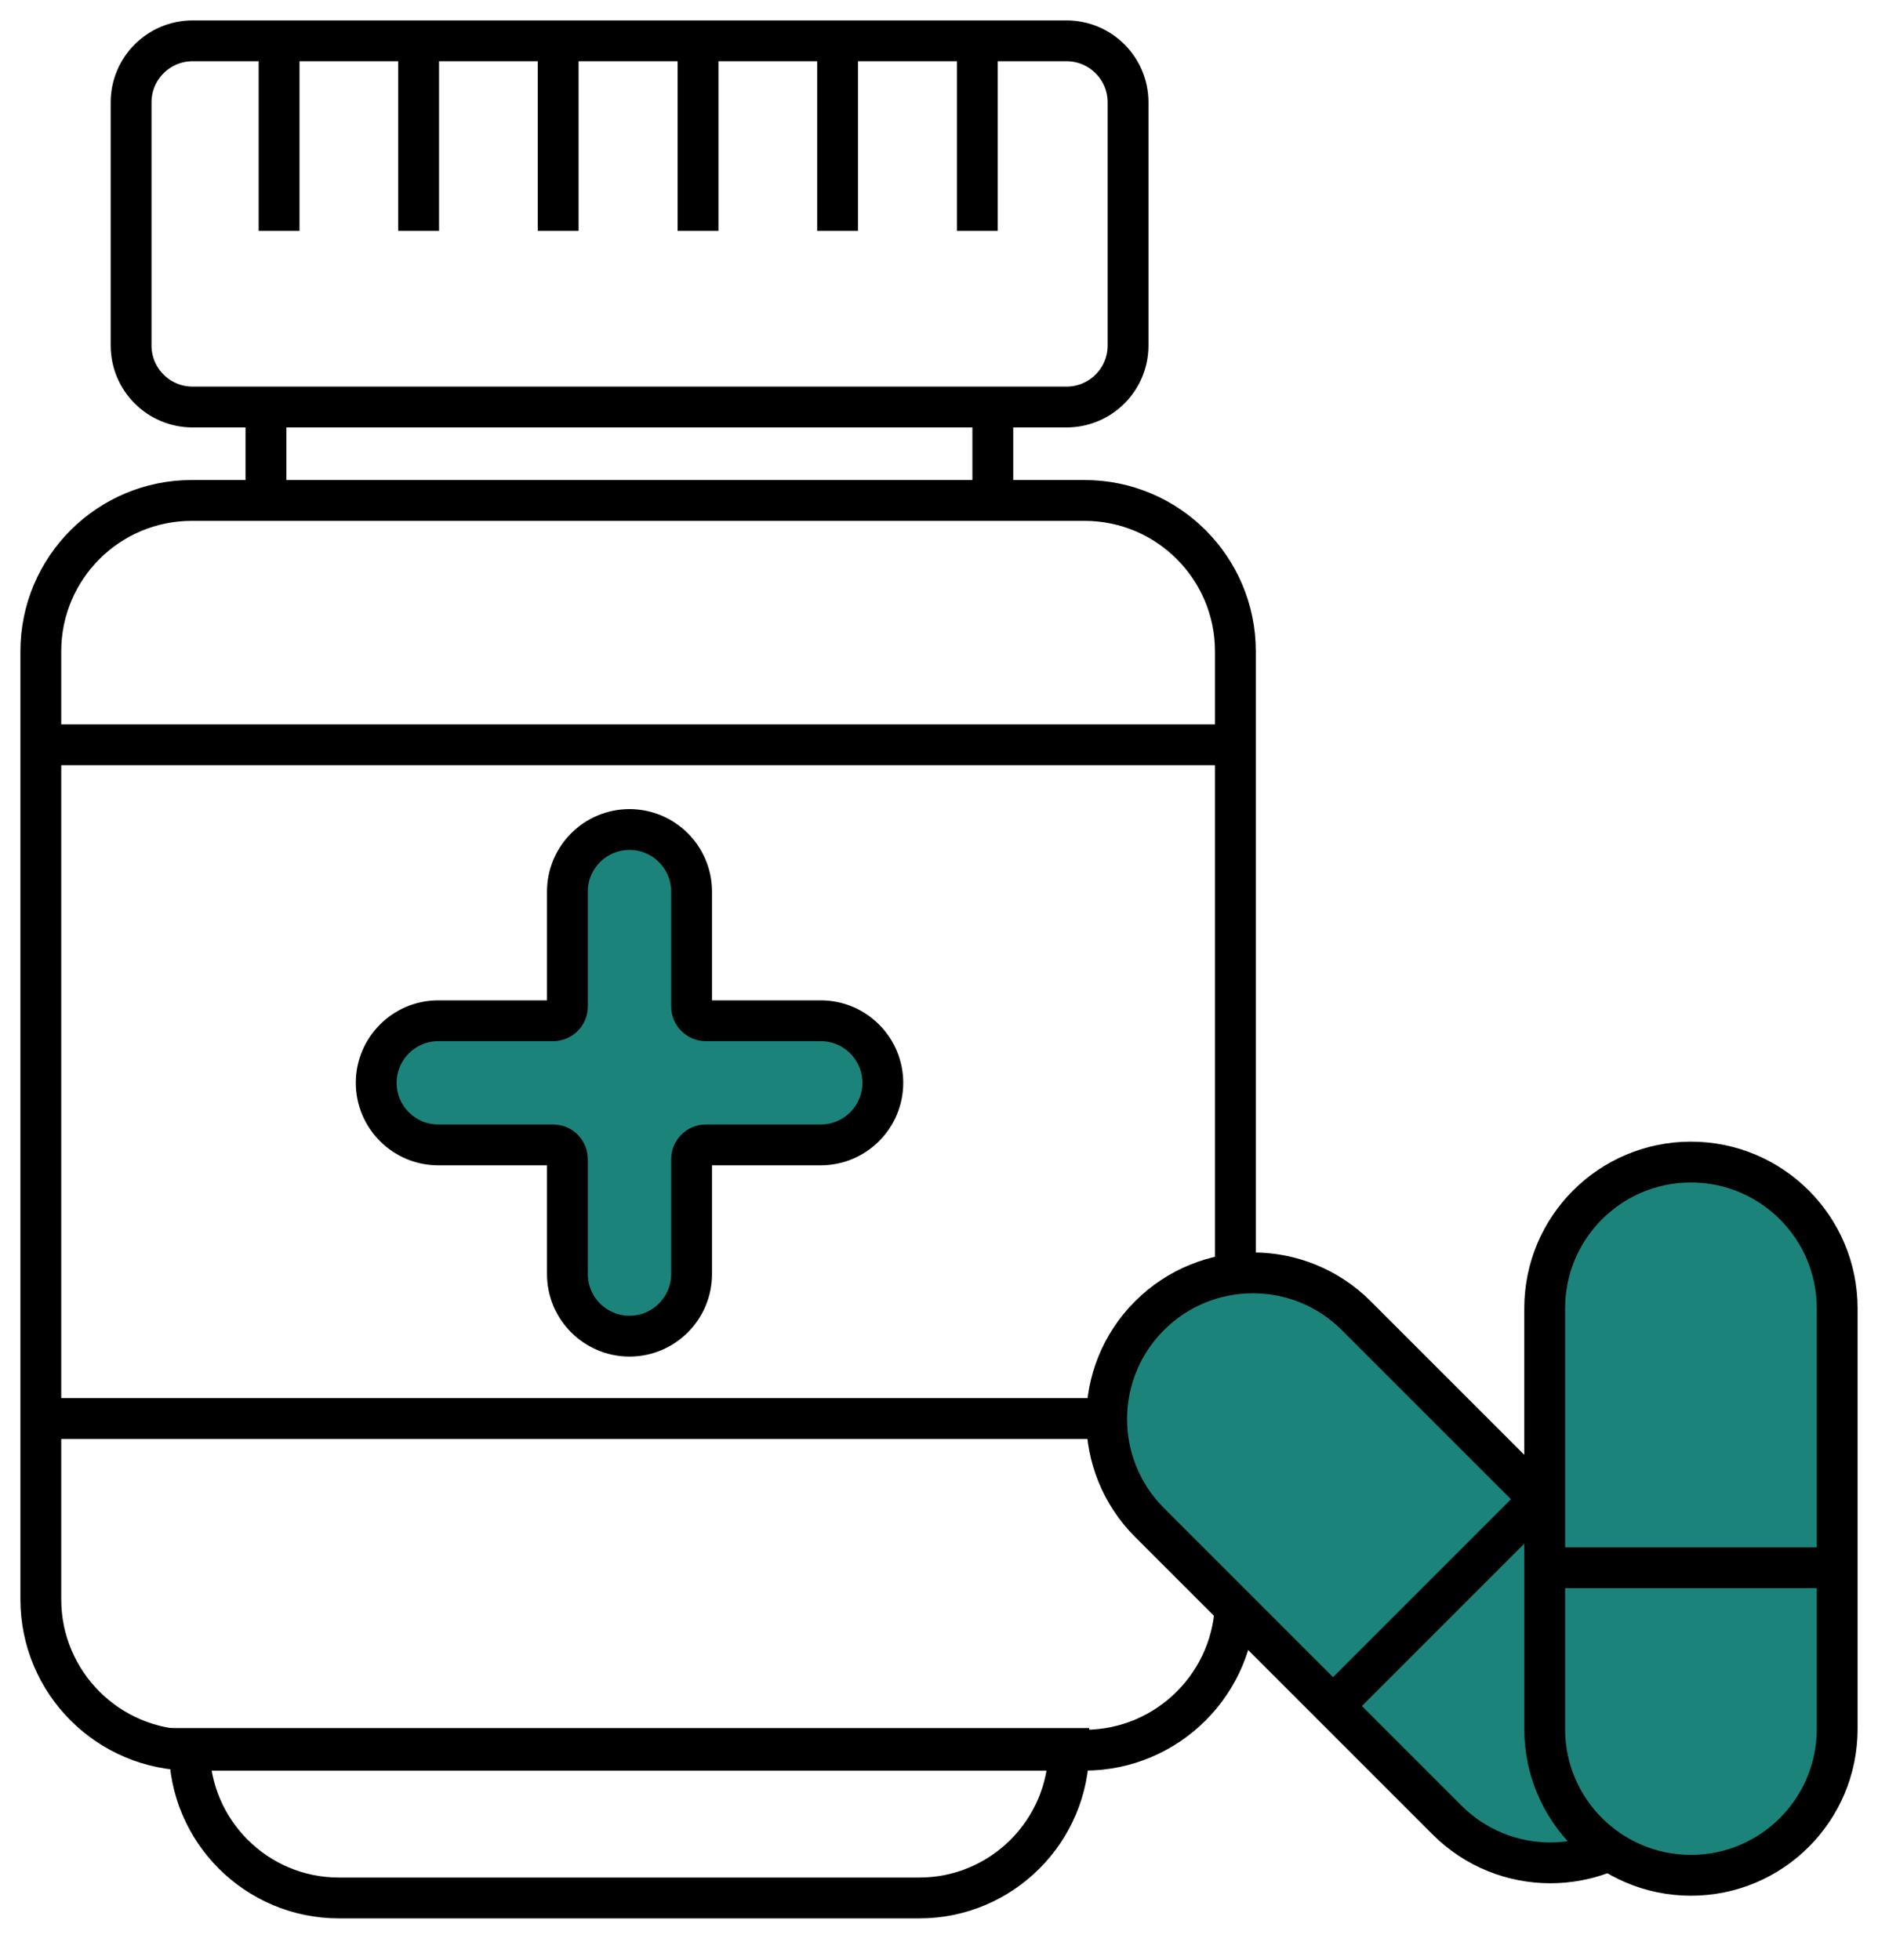
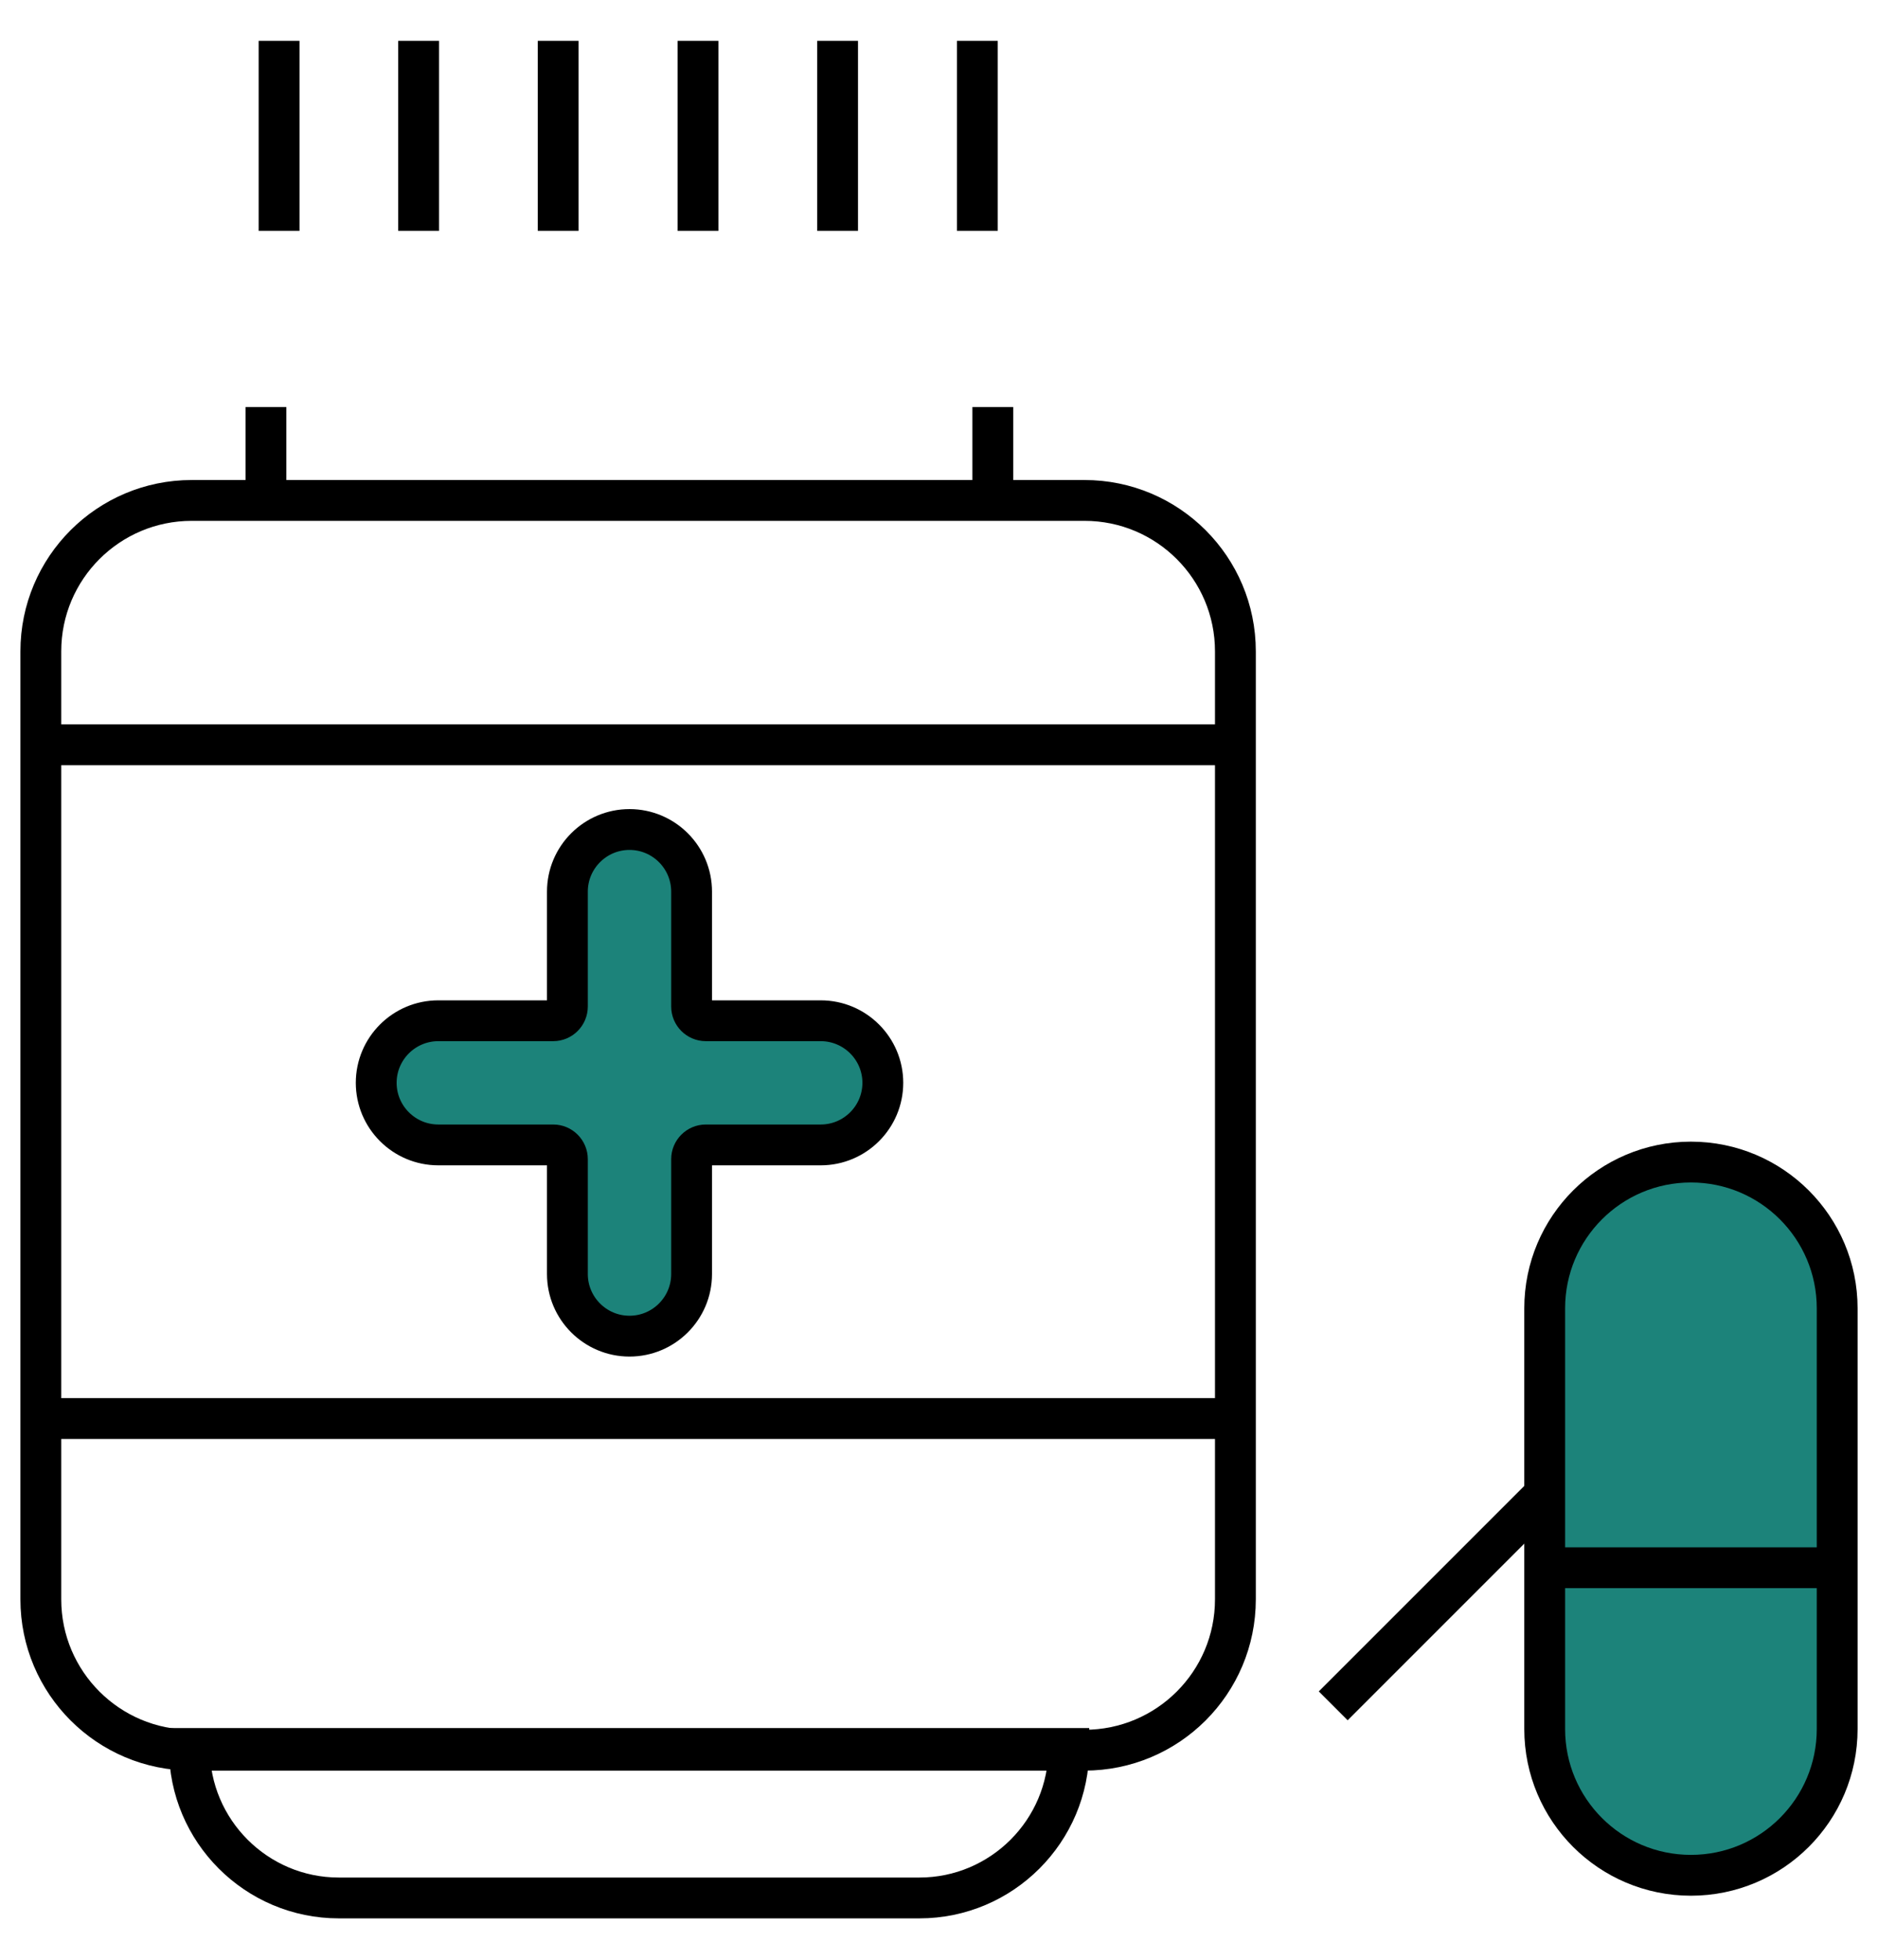
<svg xmlns="http://www.w3.org/2000/svg" width="46" height="48" viewBox="0 0 46 48" fill="none">
  <path d="M26.564 12.257H4.696C2.655 12.257 1 13.912 1 15.953V39.172C1 41.213 2.655 42.867 4.696 42.867H26.564C28.605 42.867 30.26 41.213 30.26 39.172V15.953C30.26 13.912 28.605 12.257 26.564 12.257Z" stroke="black" stroke-miterlimit="10" />
-   <path d="M26.124 1H4.718C3.886 1 3.211 1.675 3.211 2.507V8.462C3.211 9.295 3.886 9.969 4.718 9.969H26.124C26.956 9.969 27.631 9.295 27.631 8.462V2.507C27.631 1.675 26.956 1 26.124 1Z" stroke="black" stroke-miterlimit="10" />
  <path d="M1 18.242H30.26" stroke="black" stroke-miterlimit="10" />
  <path d="M1 34.744H30.26" stroke="black" stroke-miterlimit="10" />
  <path d="M20.103 25.001H17.288C17.097 25.001 16.94 24.844 16.94 24.652V21.838C16.94 20.999 16.258 20.317 15.419 20.317C14.581 20.317 13.898 20.999 13.898 21.838V24.652C13.898 24.844 13.742 25.001 13.55 25.001H10.736C9.897 25.001 9.215 25.683 9.215 26.521C9.215 27.36 9.897 28.042 10.736 28.042H13.55C13.742 28.042 13.898 28.199 13.898 28.391V31.205C13.898 32.044 14.581 32.726 15.419 32.726C16.258 32.726 16.94 32.044 16.94 31.205V28.391C16.94 28.199 17.097 28.042 17.288 28.042H20.103C20.942 28.042 21.624 27.36 21.624 26.521C21.624 25.683 20.942 25.001 20.103 25.001Z" fill="#1C837A" stroke="black" stroke-miterlimit="10" />
-   <path d="M33.221 32.225C31.823 30.826 29.555 30.826 28.156 32.225C26.757 33.623 26.757 35.891 28.156 37.29L35.443 44.577C36.842 45.976 39.11 45.976 40.508 44.577C41.907 43.178 41.907 40.91 40.508 39.511L33.221 32.225Z" fill="#1C837A" stroke="black" stroke-miterlimit="10" />
  <path d="M32.656 41.781L37.724 36.713" stroke="black" stroke-miterlimit="10" />
  <path d="M45 32.044C45 30.066 43.396 28.462 41.418 28.462C39.44 28.462 37.836 30.066 37.836 32.044V42.349C37.836 44.327 39.44 45.931 41.418 45.931C43.396 45.931 45 44.327 45 42.349V32.044Z" fill="#1C837A" stroke="black" stroke-miterlimit="10" />
  <path d="M37.836 38.398H45" stroke="black" stroke-miterlimit="10" />
  <path d="M4.646 42.825H26.18C26.18 44.844 24.538 46.486 22.52 46.486H8.299C6.28 46.486 4.639 44.844 4.639 42.825H4.646Z" stroke="black" stroke-miterlimit="10" />
  <path d="M6.514 9.969V12.258" stroke="black" stroke-miterlimit="10" />
  <path d="M6.836 1V5.655" stroke="black" stroke-miterlimit="10" />
  <path d="M10.254 1V5.655" stroke="black" stroke-miterlimit="10" />
  <path d="M13.672 1V5.655" stroke="black" stroke-miterlimit="10" />
  <path d="M17.098 1V5.655" stroke="black" stroke-miterlimit="10" />
  <path d="M20.516 1V5.655" stroke="black" stroke-miterlimit="10" />
  <path d="M23.939 1V5.655" stroke="black" stroke-miterlimit="10" />
  <path d="M24.318 9.969V12.258" stroke="black" stroke-miterlimit="10" />
</svg>